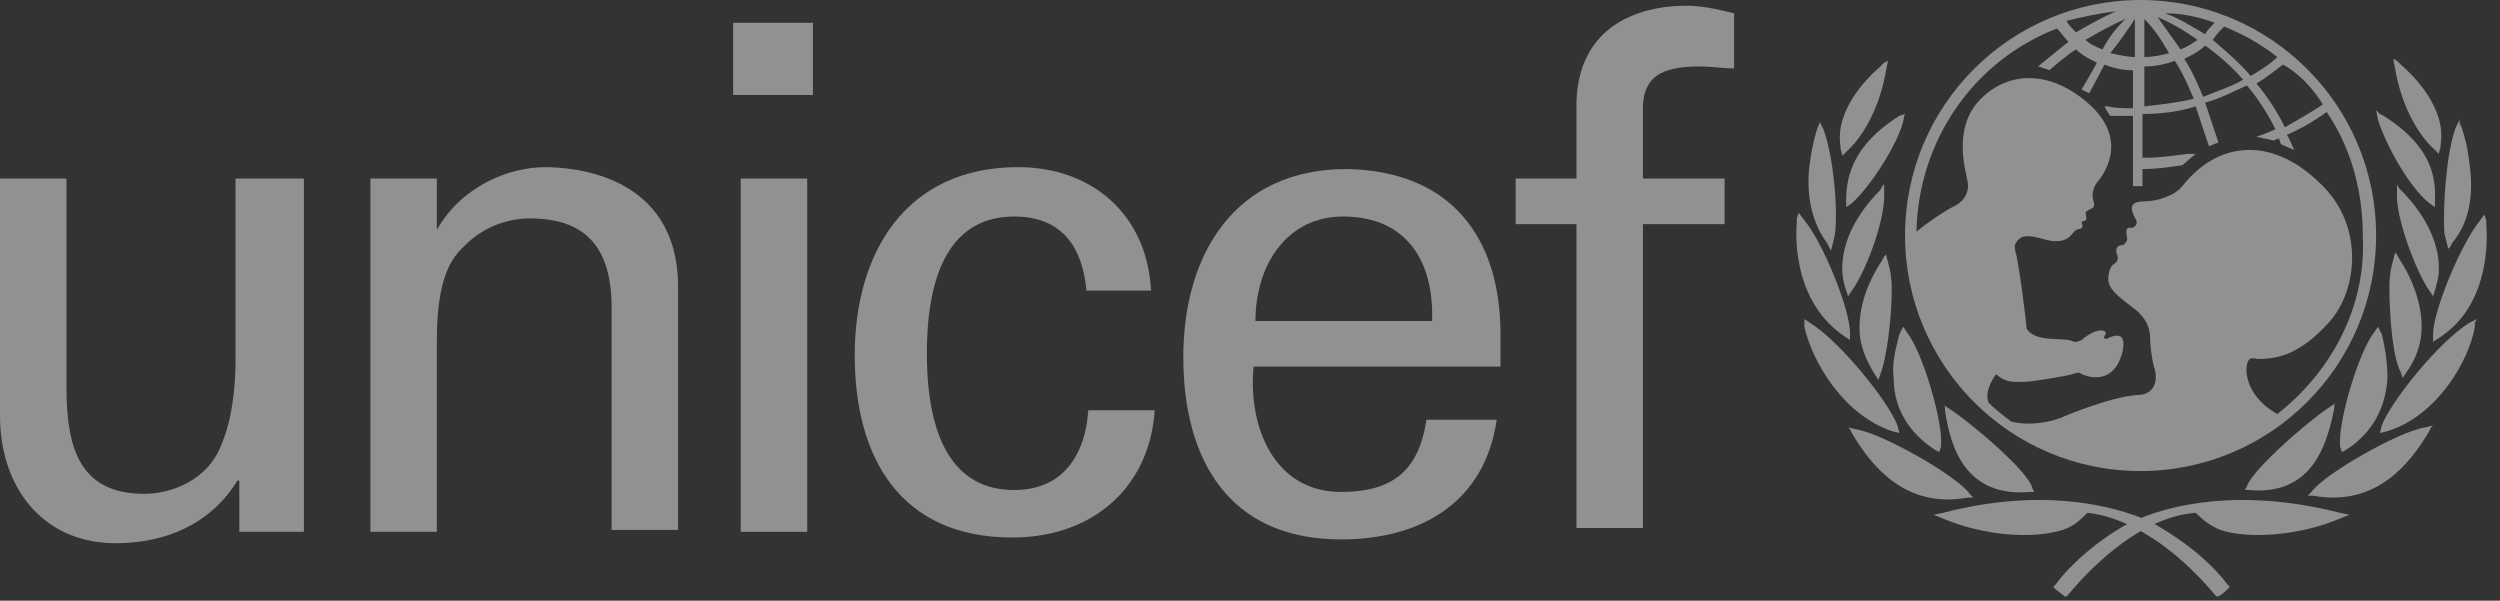
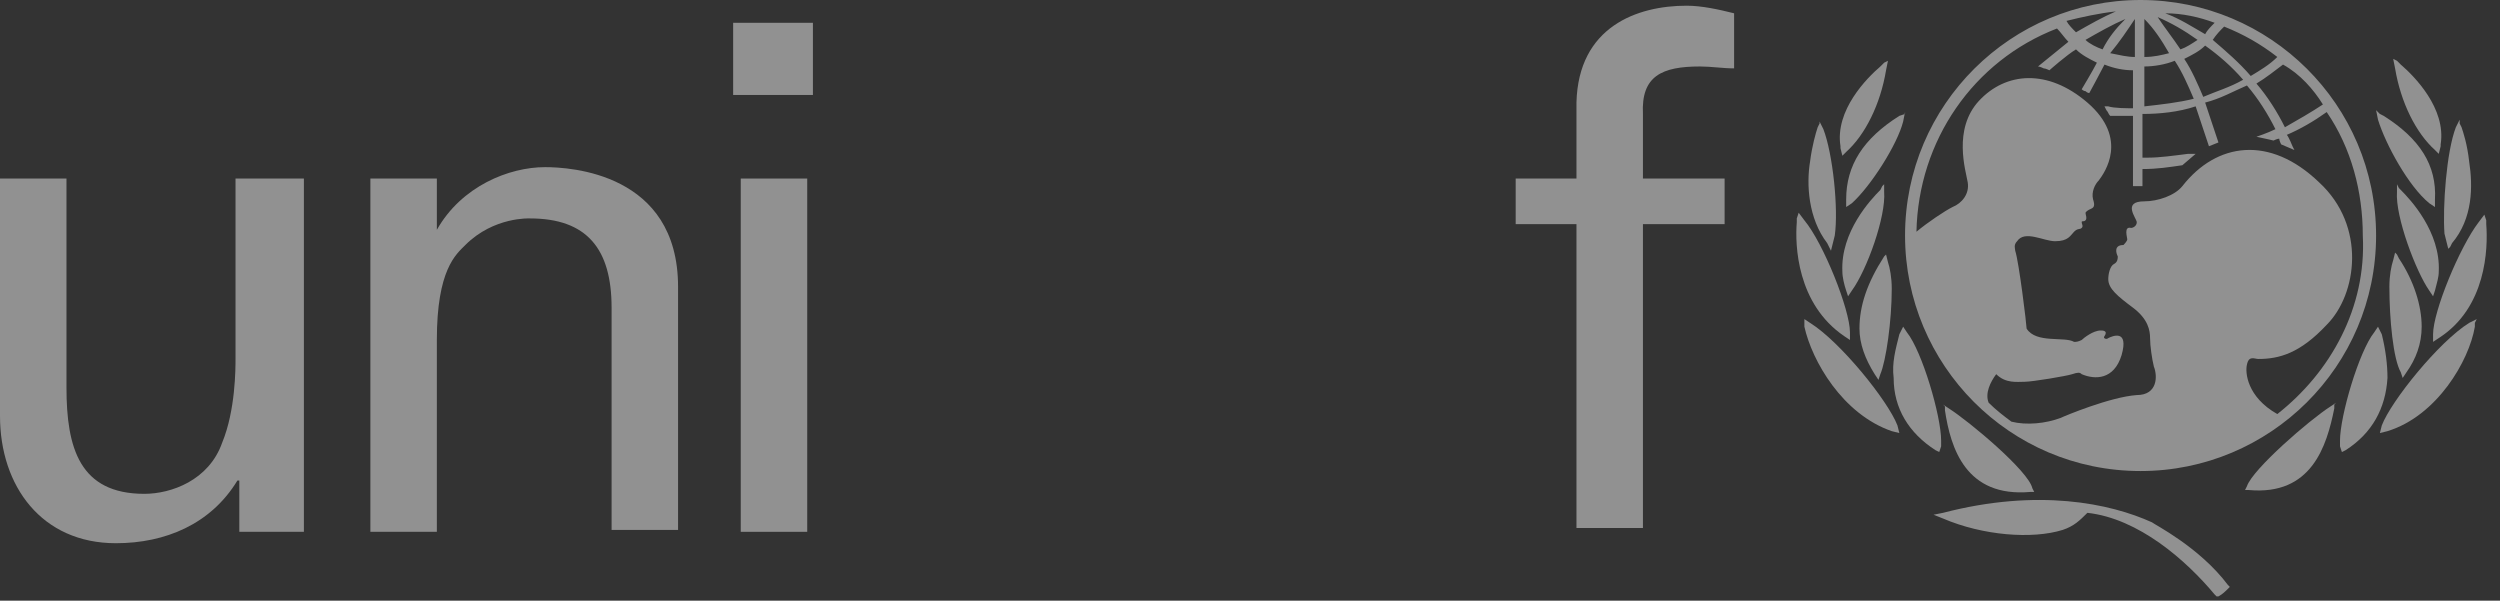
<svg xmlns="http://www.w3.org/2000/svg" width="154px" height="37px" viewBox="0 0 154 37" version="1.1">
  <rect x="0" y="0" width="154" height="37" fill="#333333" stroke="none" />
  <title>UNICEF_Logo</title>
  <desc>Created with Sketch.</desc>
  <g id="H2" stroke="none" stroke-width="1" fill="none" fill-rule="evenodd" opacity="0.458">
    <g id="Youth_lead_About_us" transform="translate(-644, -2356)" fill="#FFFFFF" fill-rule="nonzero">
      <g id="UNICEF_Logo" transform="translate(644, 2356)">
        <path d="M131.859,0 C123.903,0 117.351,6.435 117.351,14.508 C117.351,22.464 123.786,29.016 131.859,29.016 C139.815,29.016 146.367,22.581 146.367,14.508 C146.367,6.435 139.815,0 131.859,0 M143.091,6.435 C142.389,6.903 141.57,7.371 140.751,7.839 C140.283,6.903 139.698,5.967 138.996,5.148 C139.581,4.797 140.166,4.329 140.634,3.978 C141.687,4.563 142.506,5.499 143.091,6.435 M137.007,1.638 C138.177,2.106 139.23,2.691 140.283,3.51 C139.815,3.978 139.23,4.329 138.645,4.68 C137.943,3.861 137.124,3.159 136.305,2.457 C136.539,2.106 136.773,1.872 137.007,1.638 M138.177,4.914 C137.358,5.382 136.539,5.616 135.72,5.967 C135.369,5.148 135.018,4.329 134.55,3.627 C135.018,3.393 135.486,3.159 135.837,2.808 C136.656,3.393 137.475,4.095 138.177,4.914 M136.422,1.404 C136.188,1.638 135.954,1.872 135.837,2.106 C135.018,1.638 134.316,1.17 133.38,0.819 C134.433,0.819 135.486,1.053 136.422,1.404 M135.369,2.457 C135.018,2.691 134.667,2.925 134.316,3.042 C133.848,2.34 133.38,1.755 132.912,1.053 C133.731,1.404 134.55,1.872 135.369,2.457 M132.093,1.17 C132.678,1.755 133.146,2.457 133.614,3.276 C133.146,3.393 132.678,3.51 132.093,3.51 L132.093,1.17 Z M132.093,4.095 C132.678,4.095 133.38,3.978 133.965,3.744 C134.433,4.446 134.784,5.265 135.135,6.084 C134.199,6.318 133.146,6.435 132.093,6.552 L132.093,4.095 Z M131.508,1.17 L131.508,3.51 C131.04,3.51 130.572,3.393 129.987,3.276 C130.572,2.574 131.04,1.872 131.508,1.17 M129.519,3.042 C129.168,2.925 128.7,2.691 128.466,2.457 C129.285,1.989 130.104,1.521 130.923,1.17 C130.338,1.755 129.87,2.34 129.519,3.042 M130.338,0.702 C129.519,1.053 128.7,1.521 127.881,1.989 C127.647,1.755 127.413,1.521 127.296,1.287 C128.232,1.053 129.285,0.819 130.338,0.702 M140.283,25.506 C138.411,24.453 138.294,22.932 138.411,22.464 C138.528,21.879 138.879,22.113 139.113,22.113 C140.4,22.113 141.687,21.762 143.325,20.007 C145.197,18.135 145.782,13.923 142.857,11.232 C139.815,8.307 136.539,8.775 134.433,11.466 C133.965,12.051 132.912,12.402 132.093,12.402 C130.689,12.402 131.625,13.455 131.625,13.689 C131.625,13.923 131.391,14.04 131.274,14.04 C130.806,13.923 131.04,14.625 131.04,14.742 C131.04,14.859 130.806,15.093 130.806,15.093 C130.221,15.093 130.338,15.561 130.455,15.795 C130.455,15.912 130.455,16.146 130.221,16.263 C129.987,16.38 129.87,16.848 129.87,17.199 C129.87,17.784 130.455,18.252 131.391,18.954 C132.327,19.656 132.444,20.358 132.444,20.826 C132.444,21.294 132.561,22.113 132.678,22.581 C132.912,23.166 132.912,24.336 131.625,24.336 C129.987,24.453 127.179,25.623 126.945,25.74 C126.009,26.091 124.839,26.208 123.903,25.974 C123.435,25.623 122.967,25.272 122.499,24.804 C122.265,24.219 122.616,23.517 122.967,23.049 C123.552,23.634 124.254,23.517 124.722,23.517 C125.19,23.517 127.296,23.166 127.647,23.049 C127.998,22.932 128.115,22.932 128.232,23.049 C129.051,23.4 130.221,23.4 130.689,21.879 C131.157,20.241 130.104,20.709 129.87,20.826 C129.753,20.943 129.519,20.826 129.636,20.709 C129.87,20.358 129.519,20.358 129.402,20.358 C128.934,20.358 128.349,20.826 128.232,20.943 C127.998,21.06 127.881,21.06 127.764,21.06 C127.179,20.709 125.424,21.177 124.839,20.241 C124.839,20.007 124.371,16.146 124.137,15.444 C124.137,15.327 124.02,15.093 124.254,14.859 C124.722,14.157 125.892,14.859 126.594,14.859 C127.413,14.859 127.53,14.508 127.764,14.274 C127.998,14.04 128.115,14.157 128.232,14.04 C128.349,13.923 128.232,13.806 128.232,13.689 C128.232,13.572 128.349,13.689 128.466,13.572 C128.583,13.455 128.466,13.221 128.466,13.104 C128.7,12.753 129.168,12.987 128.934,12.285 C128.817,11.817 129.051,11.349 129.285,11.115 C129.636,10.647 131.157,8.541 128.583,6.318 C126.126,4.212 123.552,4.446 121.914,6.201 C120.276,7.956 121.095,10.53 121.212,11.232 C121.329,11.934 120.861,12.519 120.276,12.753 C119.808,12.987 118.755,13.689 118.053,14.274 C118.17,8.658 121.563,3.744 126.711,1.755 C126.945,1.989 127.179,2.34 127.413,2.574 C126.828,3.042 125.541,4.095 125.541,4.095 C125.541,4.095 125.658,4.095 125.892,4.212 C126.009,4.212 126.243,4.329 126.243,4.329 C126.243,4.329 127.296,3.393 127.881,3.042 C128.232,3.393 128.7,3.627 129.168,3.861 C128.934,4.329 128.232,5.499 128.232,5.499 C128.232,5.499 128.349,5.616 128.466,5.616 C128.583,5.733 128.7,5.733 128.7,5.733 C128.7,5.733 129.402,4.446 129.636,3.978 C130.221,4.212 130.806,4.329 131.391,4.329 L131.391,6.669 C131.04,6.669 130.221,6.669 129.87,6.552 L129.636,6.552 L129.753,6.786 C129.87,6.903 129.87,7.02 129.987,7.137 L129.987,7.137 L129.987,7.137 C130.221,7.137 131.04,7.137 131.391,7.137 L131.391,11.466 L131.976,11.466 L131.976,10.413 C132.912,10.413 133.614,10.296 134.433,10.179 L134.433,10.179 L135.252,9.477 L134.784,9.477 C133.848,9.594 133.029,9.711 132.327,9.711 C132.327,9.711 132.093,9.711 131.976,9.711 L131.976,7.02 C133.029,7.02 134.199,6.903 135.252,6.552 C135.486,7.254 136.071,9.009 136.071,9.009 L136.656,8.775 C136.656,8.775 136.071,7.02 135.837,6.318 C136.773,6.084 137.592,5.616 138.411,5.265 C139.113,6.084 139.698,7.02 140.166,7.956 C139.698,8.19 138.996,8.424 138.996,8.424 C139.581,8.541 140.049,8.658 140.049,8.658 C140.049,8.658 140.283,8.541 140.4,8.541 C140.4,8.658 140.517,8.892 140.517,8.892 L141.336,9.243 L141.219,9.009 C141.219,9.009 140.985,8.424 140.868,8.307 C141.687,7.956 142.506,7.488 143.325,6.903 C144.846,9.126 145.548,11.817 145.548,14.508 C145.782,18.954 143.559,22.932 140.283,25.506" id="Shape" />
        <path d="M116.064,3.861 L115.83,4.095 C115.011,4.797 113.022,6.786 113.373,9.009 C113.373,9.009 113.373,9.126 113.373,9.126 C113.373,9.126 113.49,9.594 113.49,9.594 L113.724,9.36 C114.894,8.307 115.83,6.435 116.181,4.329 L116.298,3.744 L116.064,3.861 Z" id="Path" />
        <path d="M112.086,7.605 L111.969,7.839 C111.852,8.19 111.618,9.009 111.501,9.945 C111.267,11.349 111.384,13.455 112.554,14.976 C112.554,14.976 112.671,15.21 112.671,15.21 L112.788,15.444 L113.022,14.508 C113.256,12.87 112.905,9.477 112.32,7.956 L112.086,7.488 L112.086,7.605 Z" id="Path" />
        <path d="M110.682,13.455 L110.682,13.689 C110.565,15.093 110.682,18.72 113.607,20.709 C113.607,20.709 113.958,20.943 113.958,20.943 L113.958,20.475 C113.958,19.071 112.32,14.976 111.15,13.572 L110.799,13.104 L110.682,13.455 Z" id="Path" />
        <path d="M111.15,19.89 L111.15,20.124 C111.618,22.23 113.49,25.506 116.532,26.559 L117,26.676 L116.883,26.208 C116.298,24.687 113.373,21.06 111.501,19.89 L111.15,19.656 L111.15,19.89 Z" id="Path" />
        <path d="M117.351,7.02 L117,7.137 C114.777,8.541 113.724,10.179 113.724,12.285 L113.724,12.753 L114.075,12.519 C115.245,11.466 116.883,8.892 117.234,7.488 L117.351,6.903 L117.351,7.02 Z" id="Path" />
        <path d="M115.947,11.466 L115.83,11.7 C115.245,12.285 113.373,14.274 113.49,16.731 C113.49,17.082 113.607,17.55 113.724,17.901 L113.841,18.252 L114.075,17.901 C115.011,16.614 116.181,13.338 116.064,11.817 L116.064,11.349 L115.947,11.466 Z" id="Path" />
-         <path d="M116.064,15.795 L115.947,16.029 C115.011,17.433 114.543,18.837 114.543,20.241 C114.543,21.177 114.894,22.113 115.479,23.049 L115.713,23.4 L115.83,23.049 C116.181,22.23 116.532,19.773 116.532,17.784 C116.532,17.082 116.415,16.497 116.298,16.146 L116.181,15.678 L116.064,15.795 Z" id="Path" />
+         <path d="M116.064,15.795 C115.011,17.433 114.543,18.837 114.543,20.241 C114.543,21.177 114.894,22.113 115.479,23.049 L115.713,23.4 L115.83,23.049 C116.181,22.23 116.532,19.773 116.532,17.784 C116.532,17.082 116.415,16.497 116.298,16.146 L116.181,15.678 L116.064,15.795 Z" id="Path" />
        <path d="M117.117,20.358 L117,20.592 C116.766,21.528 116.532,22.347 116.649,23.283 C116.649,25.155 117.585,26.676 119.223,27.729 L119.457,27.846 L119.574,27.495 C119.574,27.495 119.574,27.144 119.574,27.144 C119.574,25.623 118.404,21.645 117.468,20.475 L117.234,20.124 L117.117,20.358 Z" id="Path" />
-         <path d="M113.958,26.442 L114.075,26.676 C115.245,28.665 117.351,31.356 121.212,30.654 L121.563,30.654 L121.329,30.42 C120.627,29.367 115.947,26.676 114.309,26.442 L113.841,26.325 L113.958,26.442 Z" id="Path" />
        <path d="M119.691,31.59 L119.691,31.59 L119.106,31.707 L119.691,31.941 C122.148,32.994 125.19,33.228 127.062,32.643 C127.764,32.409 128.115,32.058 128.583,31.59 C131.742,31.941 134.667,34.515 136.422,36.621 C136.422,36.621 136.539,36.738 136.539,36.738 L136.656,36.738 C136.89,36.621 137.124,36.387 137.241,36.27 L137.358,36.153 L137.241,36.036 C135.486,33.696 132.678,32.292 132.561,32.175 C129.987,31.005 125.541,30.069 119.691,31.59" id="Path" />
        <path d="M119.808,25.038 L119.808,25.272 C120.159,27.612 121.095,30.654 125.073,30.303 L125.307,30.303 L125.19,30.069 C124.956,29.016 121.329,25.974 120.042,25.155 L119.691,24.921 L119.808,25.038 Z" id="Path" />
        <path d="M147.42,3.627 L147.537,4.212 C147.888,6.318 148.824,8.19 149.994,9.243 L150.228,9.477 C150.228,9.477 150.345,9.009 150.345,9.009 C150.345,9.009 150.345,8.892 150.345,8.892 C150.696,6.669 148.707,4.68 147.888,3.978 L147.654,3.744 L147.42,3.627 Z" id="Path" />
        <path d="M151.515,7.371 L151.281,7.839 C150.696,9.36 150.462,12.753 150.579,14.391 L150.813,15.327 L150.93,15.21 C150.93,15.21 151.047,14.976 151.047,14.976 C152.334,13.455 152.334,11.466 152.1,9.945 C151.983,8.892 151.749,8.19 151.632,7.839 L151.515,7.605 L151.515,7.371 Z" id="Path" />
        <path d="M153.036,13.221 L152.685,13.689 C151.515,15.21 149.877,19.188 149.877,20.592 L149.877,21.06 C149.877,21.06 150.228,20.826 150.228,20.826 C153.153,18.954 153.27,15.327 153.153,13.806 L153.153,13.572 L153.036,13.221 Z" id="Path" />
        <path d="M152.568,19.656 L152.1,19.89 C150.228,21.06 147.303,24.687 146.718,26.208 L146.601,26.676 L147.069,26.559 C150.111,25.623 152.1,22.23 152.451,20.124 L152.451,19.89 L152.568,19.656 Z" id="Path" />
        <path d="M146.367,6.786 L146.484,7.371 C146.952,8.892 148.356,11.466 149.643,12.519 L149.994,12.753 L149.994,12.285 C150.111,10.179 149.058,8.541 146.835,7.137 L146.601,7.02 L146.367,6.786 Z" id="Path" />
        <path d="M147.654,11.349 L147.654,11.817 C147.537,13.338 148.824,16.731 149.643,17.901 L149.877,18.252 L149.994,17.901 C150.111,17.433 150.228,17.082 150.228,16.731 C150.345,14.274 148.473,12.285 147.888,11.7 L147.771,11.583 L147.654,11.349 Z" id="Path" />
        <path d="M147.537,15.561 L147.42,16.029 C147.303,16.38 147.186,16.965 147.186,17.667 C147.186,19.656 147.42,22.113 147.888,22.932 L148.005,23.283 L148.239,22.932 C148.824,22.113 149.175,21.177 149.175,20.124 C149.175,18.837 148.707,17.316 147.771,15.912 L147.654,15.678 L147.537,15.561 Z" id="Path" />
        <path d="M146.484,20.124 L146.25,20.475 C145.314,21.645 144.144,25.623 144.144,27.144 C144.144,27.144 144.144,27.378 144.144,27.495 L144.261,27.846 C144.261,27.846 144.495,27.729 144.495,27.729 C146.133,26.676 146.952,25.155 147.069,23.283 C147.069,22.464 146.952,21.528 146.718,20.592 L146.601,20.358 L146.484,20.124 Z" id="Path" />
-         <path d="M149.877,26.208 C149.877,26.208 149.409,26.325 149.409,26.325 C147.771,26.559 143.091,29.25 142.389,30.303 L142.155,30.537 L142.506,30.537 C146.367,31.239 148.473,28.548 149.643,26.559 L149.76,26.325 L149.877,26.208 Z" id="Path" />
-         <path d="M131.274,32.175 C131.157,32.175 128.349,33.696 126.594,36.036 L126.477,36.153 L126.594,36.27 C126.711,36.387 127.062,36.621 127.179,36.738 L127.296,36.738 C127.296,36.738 127.413,36.621 127.413,36.621 C129.168,34.515 132.093,31.824 135.252,31.59 C135.72,32.058 136.188,32.409 136.773,32.643 C138.528,33.228 141.687,32.994 144.144,31.941 L144.729,31.707 L144.144,31.59 C138.177,30.069 133.731,31.005 131.274,32.175" id="Path" />
        <path d="M143.91,24.804 L143.559,25.038 C142.272,25.857 138.762,28.899 138.411,29.952 L138.294,30.186 L138.528,30.186 C142.389,30.537 143.325,27.495 143.793,25.155 L143.793,24.921 L143.91,24.804 Z" id="Path" />
        <path d="M45.162,1.404 L50.076,1.404 L50.076,5.85 L45.162,5.85 L45.162,1.404 Z M45.63,10.998 L49.725,10.998 L49.725,32.76 L45.63,32.76 L45.63,10.998 Z" id="Shape" />
        <path d="M14.625,10.998 L18.72,10.998 L18.72,32.76 L14.742,32.76 L14.742,29.601 L14.625,29.601 C12.987,32.292 10.179,33.462 7.137,33.462 C2.574,33.462 0,29.952 0,25.623 L0,10.998 L4.095,10.998 L4.095,23.868 C4.095,27.612 4.914,30.42 8.892,30.42 C10.53,30.42 12.87,29.601 13.689,27.261 C14.508,25.272 14.508,22.698 14.508,22.113 L14.508,10.998 L14.625,10.998 Z" id="Path" />
        <path d="M26.91,14.157 L26.91,14.157 C28.431,11.466 31.356,10.296 33.579,10.296 C35.1,10.296 41.769,10.647 41.769,17.667 L41.769,32.643 L37.674,32.643 L37.674,18.954 C37.674,15.327 36.153,13.455 32.643,13.455 C32.643,13.455 30.42,13.338 28.665,15.093 C28.08,15.678 26.91,16.614 26.91,20.943 L26.91,32.76 L22.815,32.76 L22.815,10.998 L26.91,10.998 L26.91,14.157 Z" id="Path" />
-         <path d="M66.924,17.901 C66.69,15.21 65.403,13.338 62.478,13.338 C58.617,13.338 57.096,16.731 57.096,21.762 C57.096,26.793 58.617,30.186 62.478,30.186 C65.169,30.186 66.807,28.431 67.041,25.272 L71.136,25.272 C70.785,30.186 67.158,33.111 62.361,33.111 C55.458,33.111 52.65,28.197 52.65,21.879 C52.65,15.561 55.809,10.296 62.712,10.296 C67.275,10.296 70.668,13.221 70.902,17.901 L66.924,17.901 Z" id="Path" />
-         <path d="M77.22,22.581 C76.869,26.325 78.507,30.303 82.602,30.303 C85.761,30.303 87.399,29.016 87.867,25.857 L92.196,25.857 C91.494,30.771 87.75,33.228 82.602,33.228 C75.699,33.228 72.891,28.314 72.891,21.996 C72.891,15.678 76.05,10.413 82.953,10.413 C89.388,10.53 92.43,14.625 92.43,20.592 L92.43,22.581 L77.22,22.581 Z M88.218,19.773 C88.335,16.146 86.697,13.338 82.719,13.338 C79.326,13.338 77.337,16.263 77.337,19.773 L88.218,19.773 Z" id="Shape" />
        <path d="M97.11,32.526 L97.11,13.806 L93.366,13.806 L93.366,10.998 L97.11,10.998 L97.11,6.318 C97.227,1.638 100.854,0.351 103.896,0.351 C104.832,0.351 105.885,0.585 106.821,0.819 L106.821,4.212 C106.119,4.212 105.417,4.095 104.715,4.095 C102.375,4.095 101.088,4.68 101.205,7.02 L101.205,10.998 L106.236,10.998 L106.236,13.806 L101.205,13.806 L101.205,32.526 L97.11,32.526 Z" id="Path" />
      </g>
    </g>
  </g>
</svg>